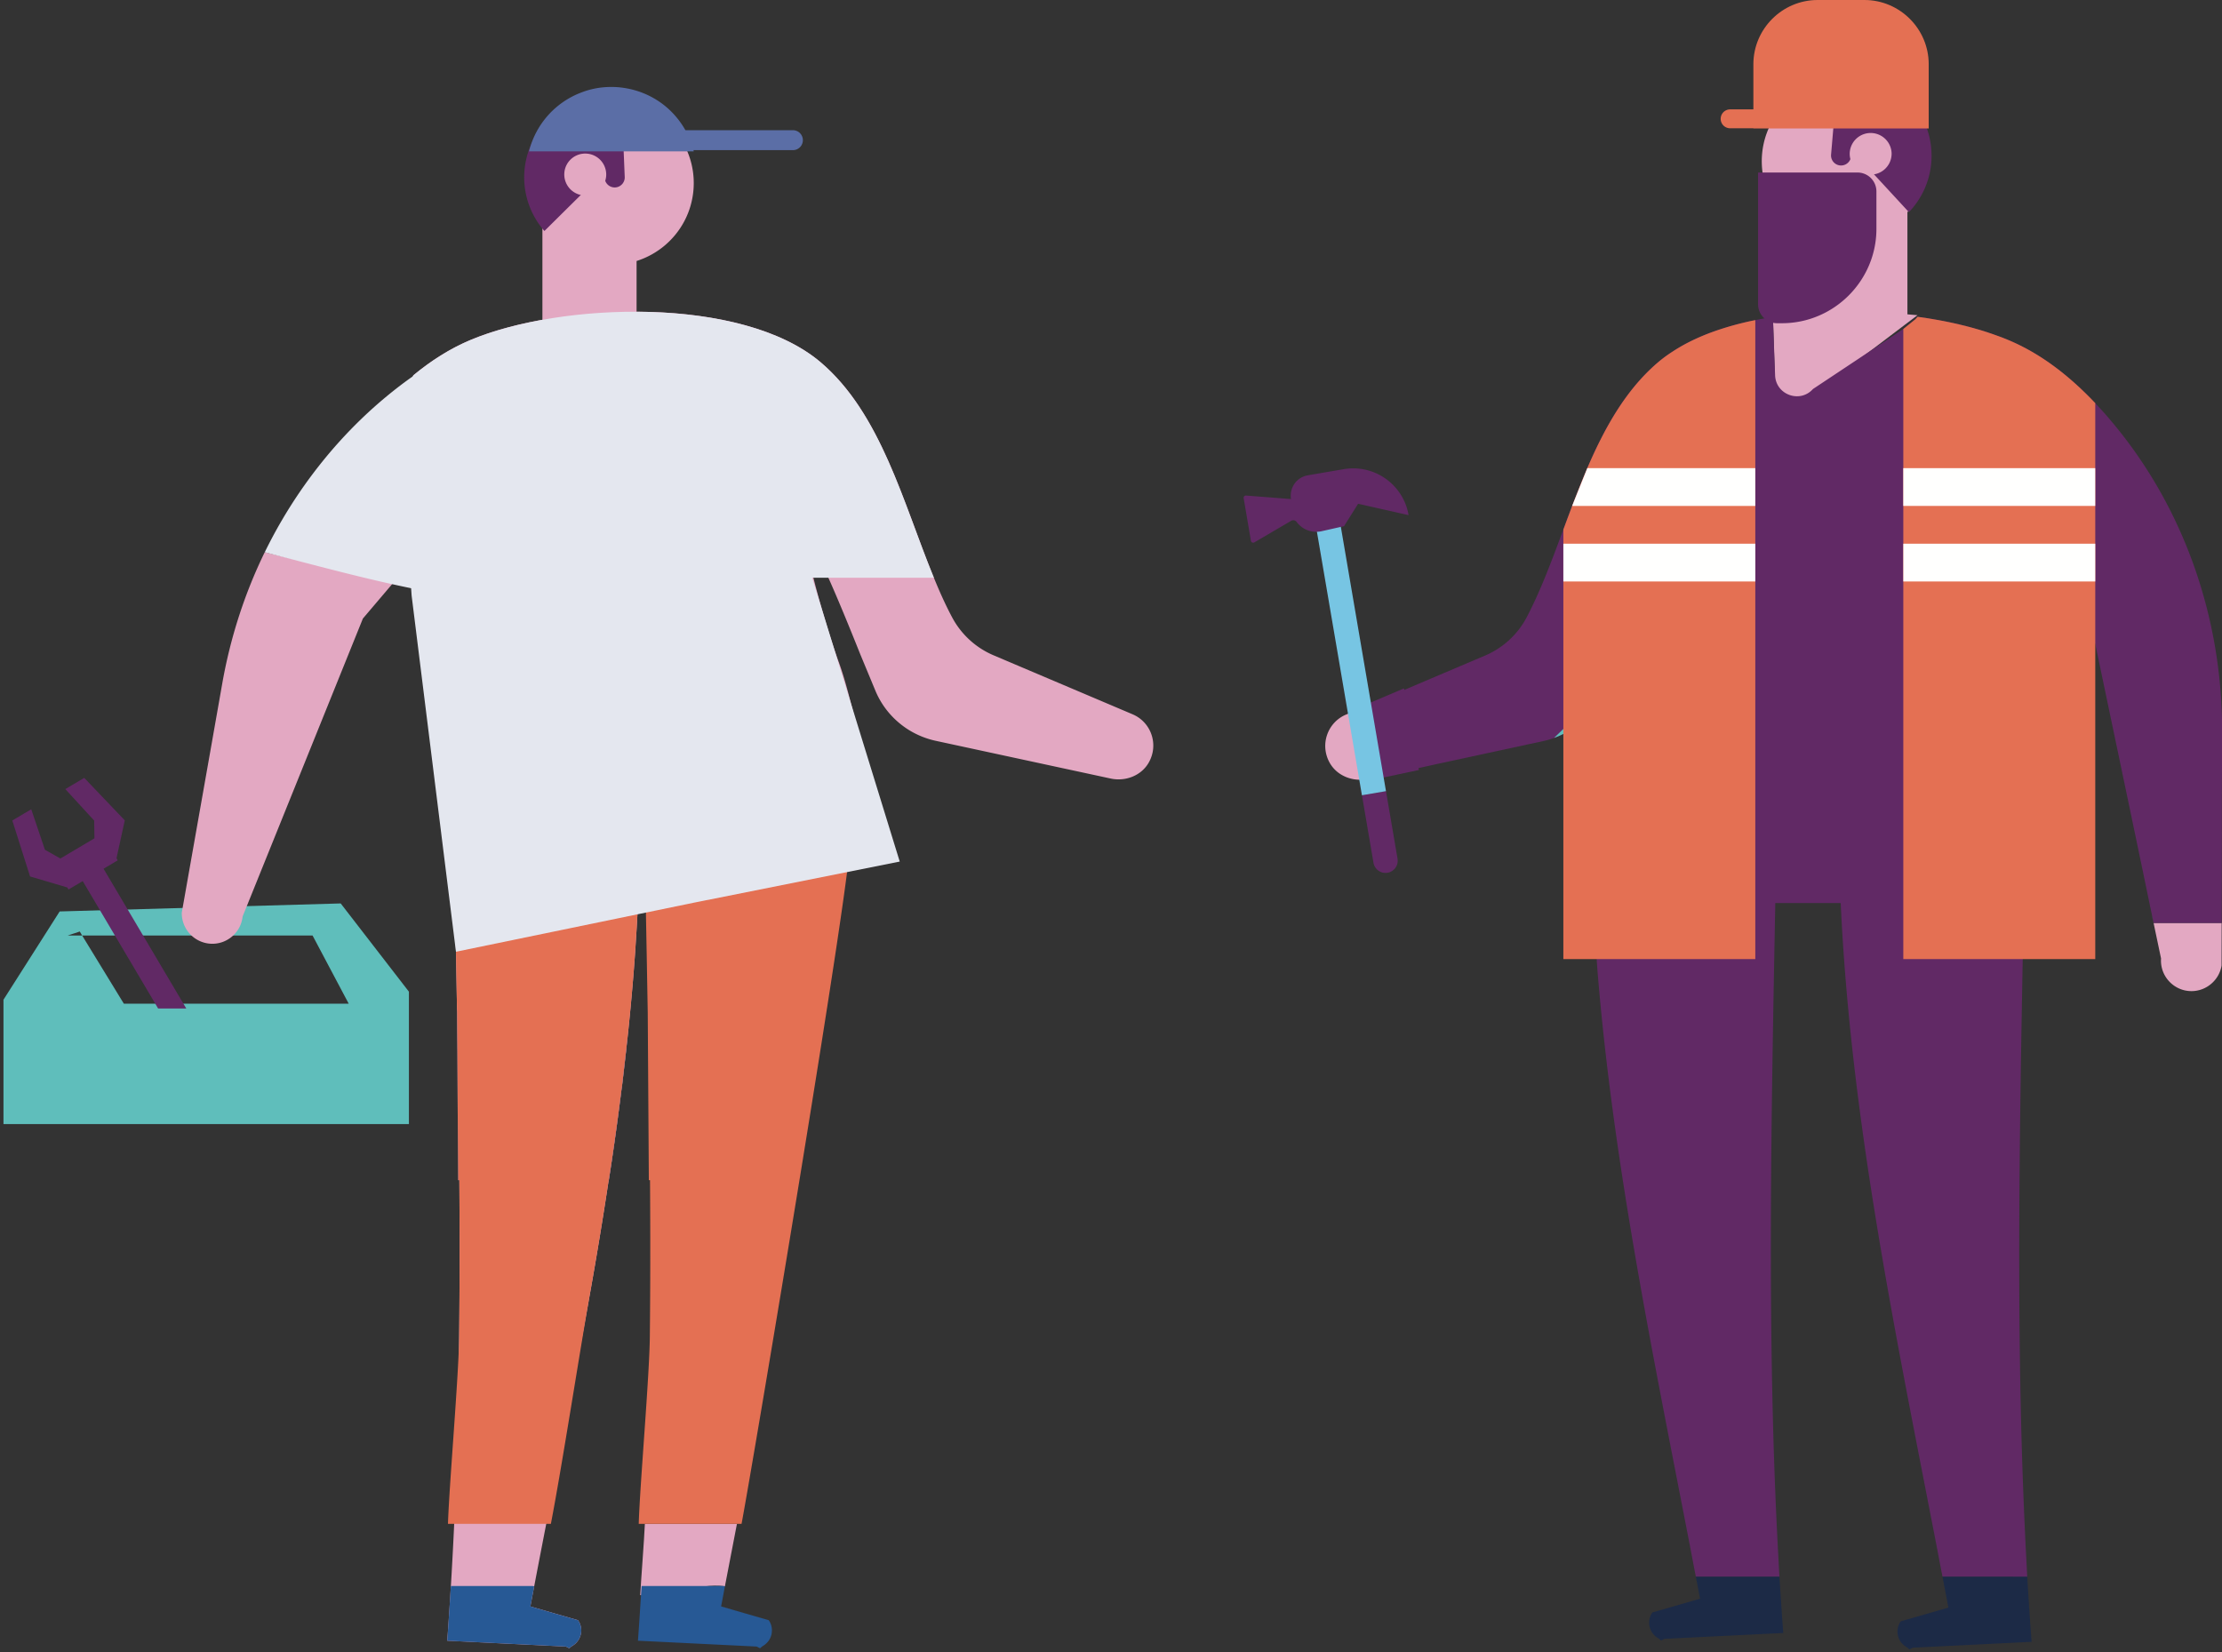
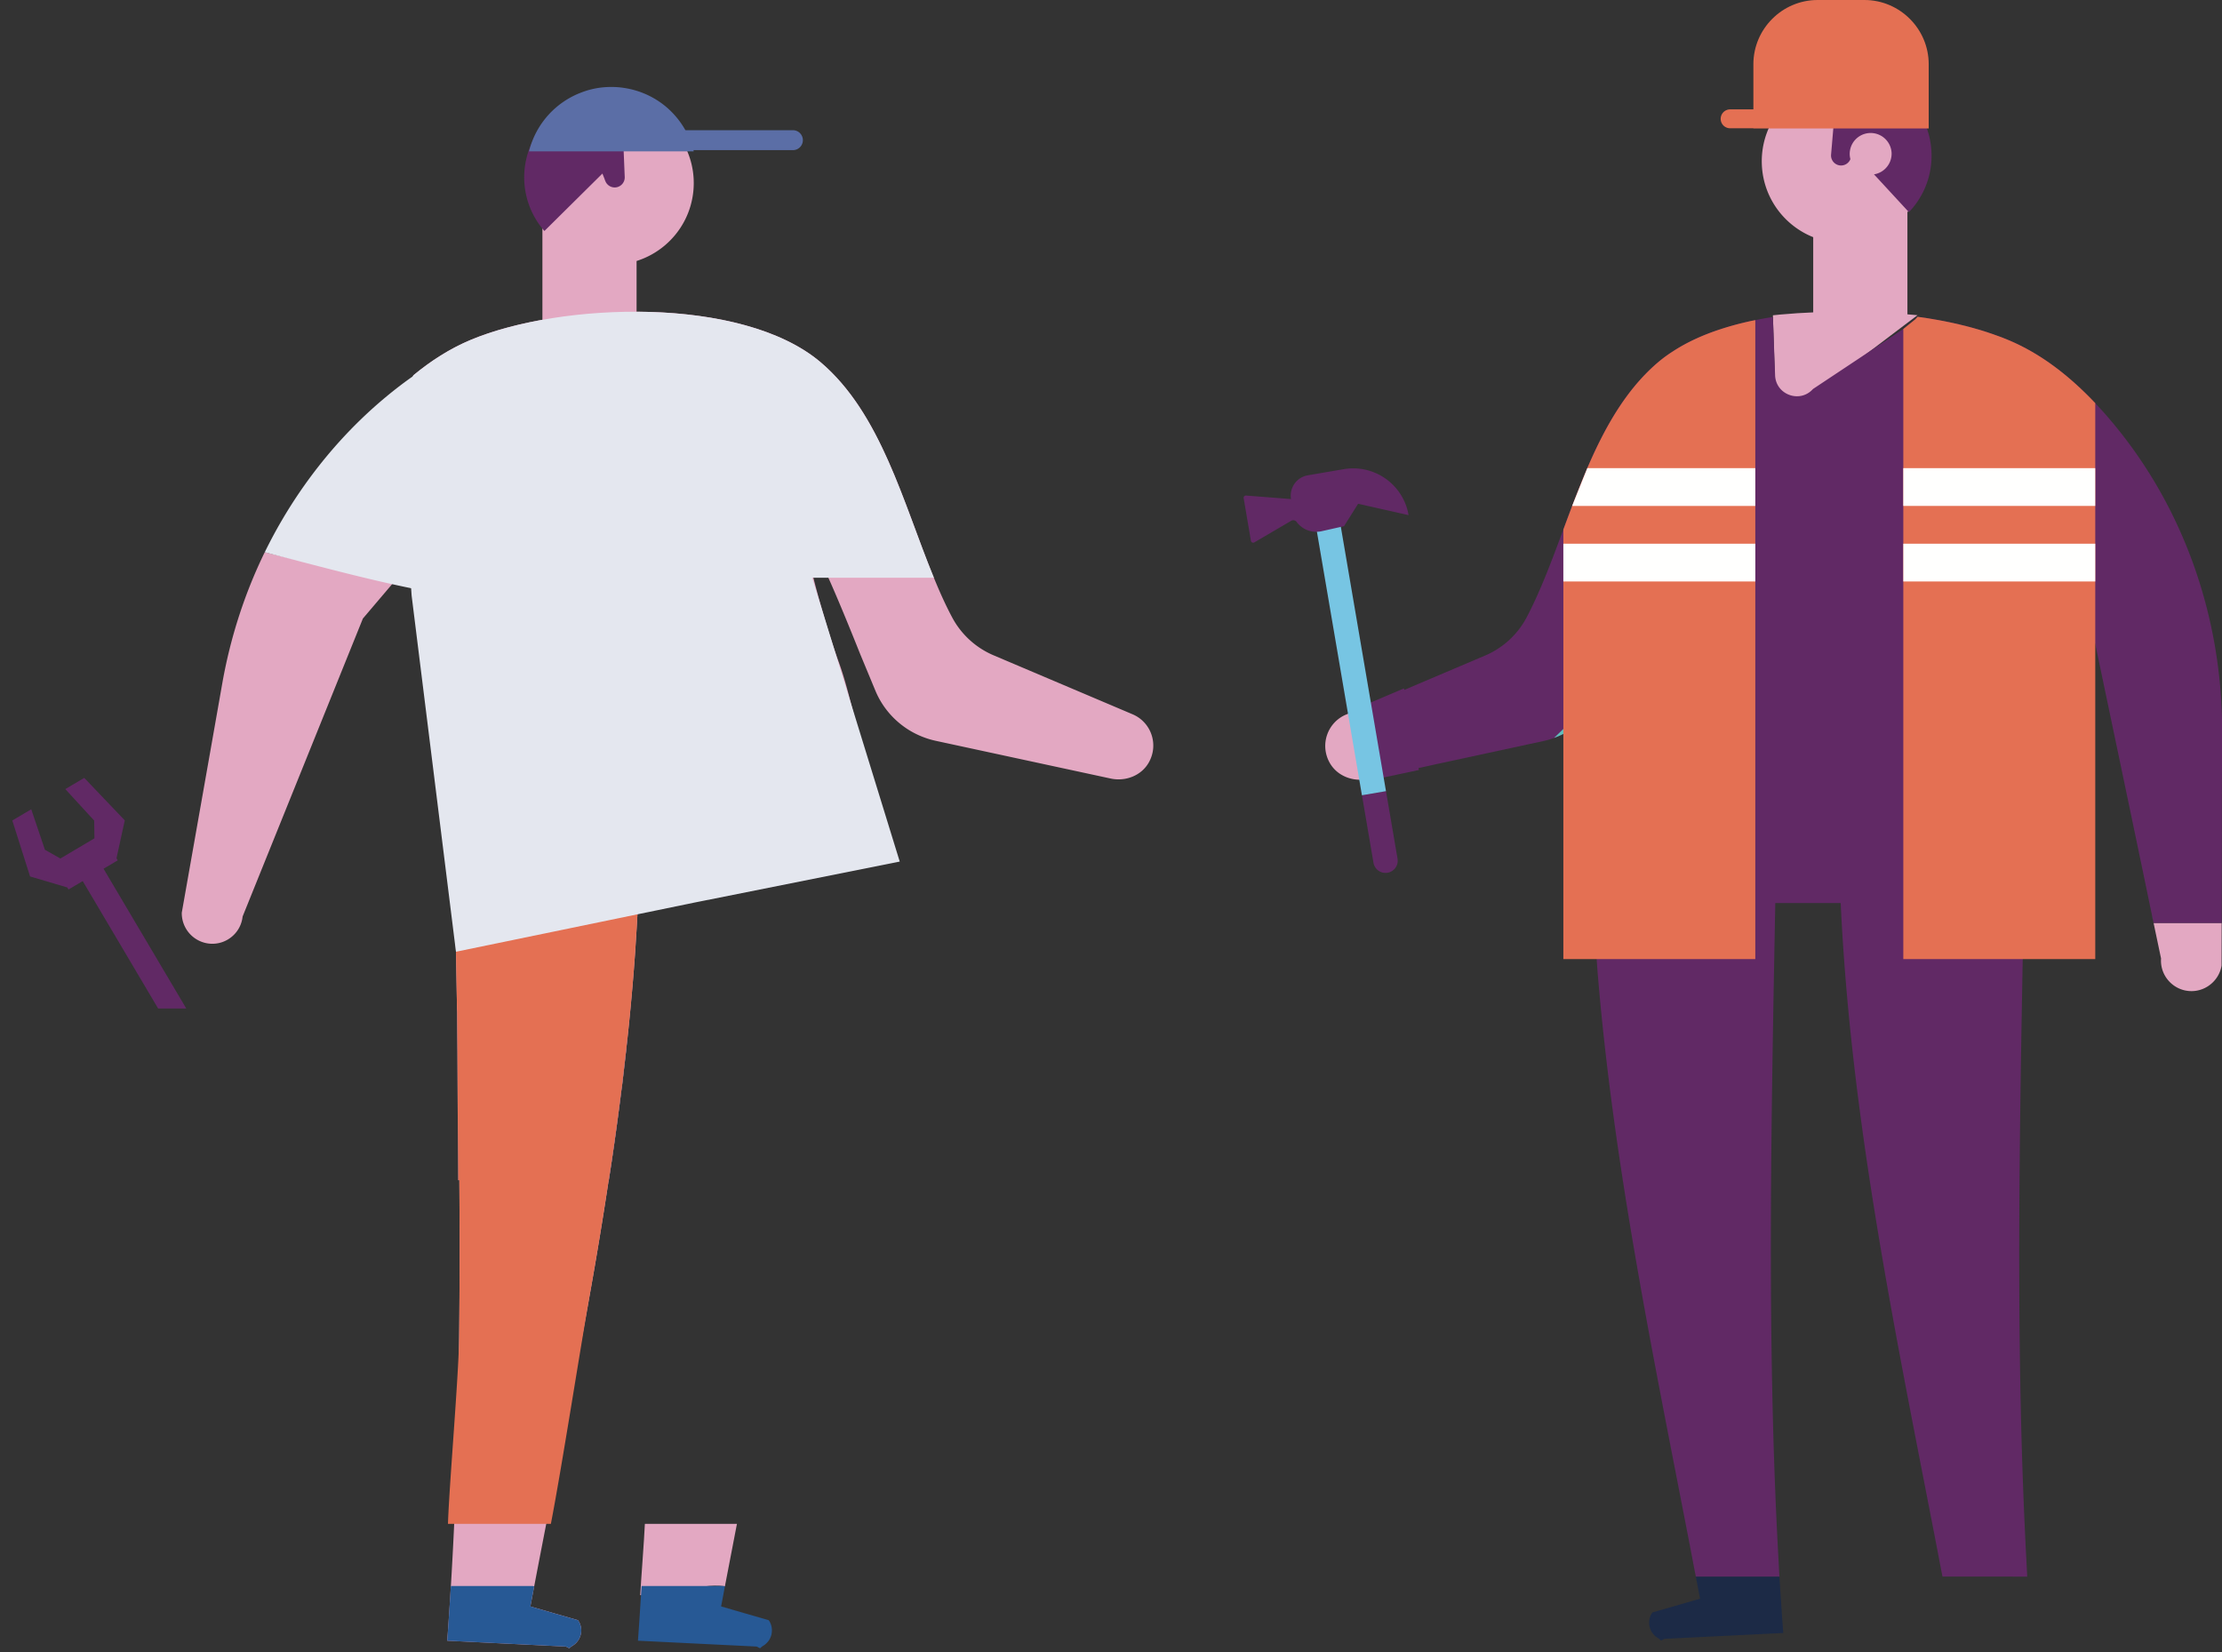
<svg xmlns="http://www.w3.org/2000/svg" width="511" height="380" viewBox="0 0 511 380">
  <rect x="0" y="0" width="511" height="380" fill="#333333" stroke="none" />
  <defs>
    <clipPath id="yh0ha">
      <path d="M-14.6 231.969H98.576l-39.918-73.67-71.813-66.249 12.147 82.808-13.592 57.11" />
    </clipPath>
  </defs>
  <g>
    <g>
      <g>
        <g>
          <path fill="#e3a8c2" d="M438.654 48.2v24.56H416.99V51.135l21.664-2.935" />
        </g>
        <g>
          <path fill="#3887bc" d="M308.45 178.163c1.778 1.078 3.99 1.447 6.11 1.005l.796-.178-.798.172c-2.121.446-4.33.077-6.108-.999" />
        </g>
        <g>
          <path fill="#3887bc" d="M494.869 210.392l.126.68.19.83-.174-.827-.142-.683" />
        </g>
        <g>
-           <path fill="#1c2a46" d="M447.734 367.955c.054.278.093.54.147.819l.197.99-10.952 3.158c-1.375 1.93-.82 4.638 1.228 5.854 1.149.7.318.78 1.545.211l27.311-1.348a652.65 652.65 0 0 1-.622-8.865c-.011-.278-.04-.54-.053-.82-.118-1.77-.223-3.554-.33-5.324h-19.487c.33 1.77.673 3.54 1.016 5.325" />
-         </g>
+           </g>
        <g>
          <path fill="#1c2a46" d="M390.965 367.73l-.805.225-2.829.819-7.32 2.102a4.091 4.091 0 0 0 1.23 5.865c1.148.7.33.78 1.545.211l27.311-1.347a547.925 547.925 0 0 1-.476-6.831c-.013-.278-.04-.54-.053-.82-.132-1.77-.239-3.554-.343-5.324h-19.237c.33 1.705.659 3.397.977 5.1" />
        </g>
        <g>
          <path fill="#e3a8c2" d="M440.971 72.5c-10.055-.97-21.153-1.1-31.459-.16-.602.05-1.19.11-1.792.18l.578 18.216c.071 2.285 4.212 3.331 6.456 1.63L440.97 72.5" />
        </g>
        <g>
          <path fill="#e3a8c2" d="M510.931 212.292H495.27l-.259-1.212 1.972 9.383c-.285 4.053 2.938 7.507 7.004 7.507a6.983 6.983 0 0 0 4.7-1.831 6.978 6.978 0 0 0 2.221-4.072l.024-9.775" />
        </g>
        <g>
          <path fill="#612965" d="M511.03 168.32l-.06 14.638v8.165l-.027 18.242v2.939l-.03 9.771c-.043.203-.073.407-.13.594.044-.201.087-.405.115-.608l.03-9.771h-15.665l-.247-1.202-.144-.695-.174-.825-1.693-8.15v-.017l-3.853-18.443-7.31-34.891-15.765-27.015c.245 20.34.07 41.043-.263 61.89h.016c-.854 56.696-2.765 114.693-.087 170.518.071 1.52.144 3.07.231 4.603.073 1.521.16 3.055.231 4.575H446.72c-.304-1.52-.594-3.054-.884-4.575-.289-1.534-.593-3.083-.883-4.603-9.382-48.355-19.357-96.624-21.644-145.745h-15.041c-.914 48.76-1.926 98.041.462 145.745.073 1.52.16 3.07.246 4.603.073 1.521.16 3.055.247 4.575h-19.227c-.304-1.52-.594-3.054-.882-4.575-.29-1.534-.58-3.083-.884-4.603-8.31-42.926-17.157-85.78-20.774-129.242-.58-6.718-.638-13.493-.29-20.253l1.142-21.007h-.014l.174-3.272 1.202-21.789.073-1.419-.941 2.258-.103.233a19.387 19.387 0 0 1-9.177 9.844c-.681.348-1.406.665-2.13.926-.81.304-1.65.537-2.518.724l-24.627 5.313-4.024.884.073.448-8.254 1.753-.491.13-.798.174-.057-.464-1.896-16.549-.03-.361 8.108-3.446.073.347 3.894-1.663 14.681-6.24c4.111-1.753 7.514-4.866 9.584-8.833 3.2-6.094 5.777-13.057 8.412-20.152 5.313-14.319 10.813-29.172 21.846-38.525a30.968 30.968 0 0 1 3.272-2.402c3.229-2.13 6.978-3.837 11.076-5.169a69.404 69.404 0 0 1 7.947-2.07 71.098 71.098 0 0 1 4.054-.725l.505 13.334c.103 4.532 5.69 6.602 8.716 3.229L437.7 75.678l2.765-2.23.508-.564v-.014c6.716.912 12.956 2.388 18.169 4.3.941.332 1.853.681 2.735 1.056 7.514 3.142 14.088 8.295 19.965 14.506a85.008 85.008 0 0 1 3.533 3.94c16.896 19.935 25.712 45.517 25.655 71.648" />
        </g>
        <g>
          <path fill="#e3a8c2" d="M316.689 178.702l-1.89-16.555-.039-.357-.686.29-.516.225-.252.107.053.341-3.819 1.613c-4.241 1.798-6.102 6.923-3.724 11.125a7.37 7.37 0 0 0 2.625 2.674c1.778 1.076 3.987 1.445 6.108.999l.798-.172.311-.065.065.434 1.019-.211-.053-.448" />
        </g>
        <g>
          <path fill="#e3a8c2" d="M405.173 37.797c.39 10.377 9.109 18.465 19.5 18.076a18.746 18.746 0 0 0 10.908-4c.793-.624 1.54-1.32 2.222-2.088a18.672 18.672 0 0 0 4.93-13.395 18.747 18.747 0 0 0-11.443-16.596 17.826 17.826 0 0 0-3.304-1.064l-.045-.014a19.326 19.326 0 0 0-4.676-.403c-.4.014-.8.044-1.2.09a18.81 18.81 0 0 0-8.93 3.317c-5.017 3.543-8.208 9.467-7.962 16.077" />
        </g>
        <g>
          <path fill="#612965" d="M432.749 18.522a17.798 17.798 0 0 0-3.306-1.063l-.044-.014c-.254-.052-.51-.09-.767-.13l-.034-.01c-2.633-.62-5.463-.82-8.228-1.078-1.433-.134-2.735-1.007-3.288-2.317-.519.367-1.042.726-1.547 1.115-.71.547-1.38 1.143-2.086 1.691l-.05.038c-1.166 1.25-2.327 2.49-3.388 3.839-.41.523-1.327 1.867-1.901 2.688.215.055.42.132.647.167.5.42 1.058.774 1.668 1.033.86.383 1.818.57 2.81.533l4.447-.168a3.834 3.834 0 0 1 3.967 3.68l.016.4-.567 6.63a2.306 2.306 0 0 0 4.41 1.126l.114-.259h.035l.022-.132.572-1.303 12.738 13.804.272-.279a18.68 18.68 0 0 0 4.93-13.395 18.747 18.747 0 0 0-11.442-16.596" />
        </g>
        <g>
          <path fill="#e3a8c2" d="M425.383 35.56a4.821 4.821 0 0 0 9.635-.361 4.821 4.821 0 0 0-9.635.362" />
        </g>
        <g>
-           <path fill="#612965" d="M409.81 74.343h-1.156a4.356 4.356 0 0 1-4.344-4.344V39.68h22.874a4.355 4.355 0 0 1 4.342 4.344v8.603c0 11.942-9.771 21.716-21.716 21.716" />
-         </g>
+           </g>
        <g>
          <path fill="#5fbebb" d="M368.697 158.963a19.444 19.444 0 0 1-11.307 10.77l11.407-11.003-.1.233" />
        </g>
        <g>
          <path fill="#e47053" d="M481.852 92.722v127.883H437.71V75.668l2.765-2.228.507-.566v-.014c6.716.912 12.957 2.388 18.17 4.3.94.332 1.853.681 2.735 1.056 7.513 3.142 14.087 8.295 19.965 14.506" />
        </g>
        <g>
          <path fill="#e47053" d="M403.672 73.63v146.977H359.53v-98.811c5.313-14.319 10.813-29.172 21.846-38.525a30.968 30.968 0 0 1 3.272-2.402c3.229-2.13 6.979-3.836 11.076-5.169a69.404 69.404 0 0 1 7.948-2.07" />
        </g>
        <g>
          <path fill="#fffffe" d="M361.55 116.366h42.117v-8.686h-38.628l-3.489 8.686" />
        </g>
        <g>
          <path fill="#fffffe" d="M437.7 116.366h44.144v-8.686H437.7z" />
        </g>
        <g>
          <path fill="#e47053" d="M443.544 25.16h-45.661a2.17 2.17 0 0 0-2.173 2.173c0 1.2.971 2.17 2.173 2.17h45.661V25.16" />
        </g>
        <g>
          <path fill="#e47053" d="M443.55 14.767v14.738h-40.32V14.767C403.23 6.645 409.877 0 417.999 0h10.77c8.137 0 14.782 6.645 14.782 14.767" />
        </g>
        <g>
          <path fill="#fffffe" d="M359.53 133.746h44.142v-8.686H359.53z" />
        </g>
        <g>
          <path fill="#fffffe" d="M437.71 133.746h44.142v-8.686H437.71z" />
        </g>
        <g>
          <path fill="#612965" d="M321.393 197.5a2.81 2.81 0 0 1-2.288 3.243 2.816 2.816 0 0 1-3.244-2.3l-2.651-15.528 5.532-.945 2.65 15.53" />
        </g>
        <g>
          <path fill="#77c5e3" d="M308.069 120.521l.138-.221 10.531 61.675-5.532.946-10.466-61.29c.292-.01.586-.038.878-.105l4.45-1.005" />
        </g>
        <g>
          <path fill="#612965" d="M286.566 113.98l10.334.813a4.74 4.74 0 0 1 3.874-5.47l8.242-1.406c7.04-1.202 13.72 3.53 14.922 10.57l-11.608-2.615-3.071 4.89-.162.26-5.189 1.17c-.34.077-.68.11-1.022.122a5.557 5.557 0 0 1-4.691-2.26.963.963 0 0 0-1.265-.26l-8.467 4.96a.526.526 0 0 1-.784-.366l-1.671-9.797a.525.525 0 0 1 .558-.612" />
        </g>
      </g>
      <g>
        <g>
-           <path fill="#5fbebb" d="M78.352 207.8l15.686 20.298v30.45H.8v-28.604l12.922-20.3zm1.844 23.067l-8.314-15.687H18.893l-.544-.923-2.786.923h3.33l9.593 15.687z" />
-         </g>
+           </g>
        <g>
          <g />
          <g clip-path="url(#yh0ha)">
            <path fill="#612965" d="M2.83 188.724l4.356-2.581 3.142 9.308 3.56 2.015 7.833-4.644-.063-4.082-6.64-7.241 4.357-2.579 9.32 9.772-1.906 8.724.293.469-.44.257-2.827 1.679 27.833 47.028-4.796 2.838L19.02 202.66l-2.827 1.677-.44.26-.272-.47-8.566-2.532-4.084-12.87" />
          </g>
          <g clip-path="url(#yh0ha)">
            <path fill="#612965" d="M42.264 117.681a2.296 2.296 0 0 1-.796 3.15 2.316 2.316 0 0 1-3.162-.808l-6.576-11.1 3.958-2.343 6.576 11.101" />
          </g>
          <g clip-path="url(#yh0ha)">
            <path fill="#77c5e3" d="M9.529 62.701l.042-.211 26.116 44.09-3.959 2.342L5.78 65.108c.21-.094.419-.2.628-.337l3.12-2.07" />
          </g>
        </g>
        <g>
          <path fill="#e3a8c2" d="M148.711 218.92l.252 13.94v.037-.037l-.252-13.94" />
        </g>
        <g>
          <path fill="#e3a8c2" d="M176.783 372.669c.147.203.272.42.377.653a3.905 3.905 0 0 1 0 .004 3.946 3.946 0 0 0-.377-.66L165.83 369.5v.002l10.953 3.167" />
        </g>
        <g>
          <path fill="#e3a8c2" d="M181.3 191.31c4.691.509 9.424 1.157 14.074 2.103-4.65-.946-9.383-1.599-14.074-2.103" />
        </g>
        <g>
          <path fill="#e3a8c2" d="M175.54 378.524c-.23.138-.355.245-.46.335.105-.088.23-.195.46-.333.252-.157.461-.316.67-.515a3.778 3.778 0 0 1 0-.004c-.209.203-.418.366-.67.517" />
        </g>
        <g>
          <path fill="#e3a8c2" d="M147.234 366.894c-.294 5.147-.147 5.383-.524 10.49v.003c.377-5.11.23-5.346.524-10.493 6.136.95 13.194-2.968 19.477-2.032v-.004l2.764-14.348h-21.173c-.168 3.832-.859 12.573-1.068 16.384" />
        </g>
        <g>
-           <path fill="#e47053" d="M195.373 193.408c-4.65-.946-9.382-1.595-14.074-2.104a312.184 312.184 0 0 0-5.152-.515c-9.298-.847-18.618-1.027-27.959-.996.168 9.68.336 19.39.524 29.125.084 4.646.168 9.293.251 13.977l.252 38.562h.272c.084 12.012.084 23.998-.042 35.93-.084 9.122-2.283 34.058-2.555 43.115h23.645c2.136-10.974 26.618-156.73 24.838-157.094" />
-         </g>
+           </g>
        <g>
          <path fill="#e3a8c2" d="M124.74 51v26.006h21.655V55.4L124.74 51" />
        </g>
        <g>
          <path fill="#e3a8c2" d="M260.47 164.298l-31.98-13.572a19.366 19.366 0 0 1-9.572-8.817c-1.508-2.839-2.869-5.876-4.146-9.017-7.058-17.173-12.168-37.82-26.095-49.607-18.053-15.273-59.75-13.795-80.505-5.07-4.733 1.991-9.09 4.792-13.131 8.136-3.54 10.886-5.32 21.828-6.011 32.863.65 7.656 3.414-.823 4.524 6.792l4.167-6.263 6.262 1.281c-.251 20.753-.063 41.86.273 63.153.167 11.537.377 23.128.607 34.744l.251 13.94c.23 12.857.42 25.74.524 38.6.084 12.011.084 23.998-.042 35.93-.105 9.122-.272 18.218-.545 27.272-.272 9.162-.67 18.27-1.193 27.312a920.3 920.3 0 0 1-1.006 15.405l27.289 1.348c1.215.554.398.487 1.55-.199.251-.157.46-.316.67-.515 1.278-1.187 1.675-3.102.942-4.686-.125-.237-.23-.448-.377-.66l-10.953-3.166c.293-1.547.587-3.092.88-4.649 1.927-10.071 3.895-20.13 5.864-30.19 2.387-12.382 4.775-24.777 6.974-37.184 1.55-8.661 2.974-17.335 4.293-26.019h.021c.251-1.544.482-3.089.712-4.634a662.768 662.768 0 0 0 2.157-15.8c.042-.345.084-.688.147-1.017.356-2.893.67-5.768 1.005-8.646.063-.647.126-1.296.21-1.928.356-3.313.69-6.626.984-9.94.335-3.644.628-7.3.88-10.944l.188-3.035c.126-1.744.21-3.472.314-5.214l.126-2.708h5.99c.628-7.922 7.015-13.808 14.89-15.254 11.707-2.148 23.645-2.083 35.498-2.087l.566.021c-.587-2.034-1.152-4.067-1.718-6.097-1.528-5.452-3.1-10.905-4.649-16.342-1.466-5.189-2.576-10.513-4.419-15.576-4.398-11.964-16.105-54.587 4.964-1.744l3.476 8.37c1.57 3.776 4.273 6.878 7.644 8.99a19.77 19.77 0 0 0 6.158 2.507l40.336 8.699c3.372.713 6.995-.66 8.712-3.67 2.388-4.198.524-9.32-3.707-11.113" />
        </g>
        <g>
          <path fill="#5b6ea6" d="M144.294 151.22l-28.042 32.96-4.922 5.77-6.22 42.915.251 38.6h34.64c.251-1.545.482-3.09.712-4.635a662.774 662.774 0 0 0 2.157-15.8c.042-.345.084-.689.147-1.017.356-2.893.67-5.769 1.005-8.646.063-.647.126-1.296.21-1.928l.062-.618V151.22" />
        </g>
        <g>
          <path fill="#e47053" d="M148.068 207.597c2.388-7.592 3.812-15.507 5.09-23.417h-48.902c.167 11.537.377 23.128.607 34.744l.251 13.94.252 38.6h.272c.084 12.011.084 23.998-.042 35.93-.105 9.122-2.283 34.058-2.576 43.114h23.666c2.408-12.382 6.806-40.619 9.005-53.026 1.55-8.661 2.974-17.335 4.293-26.019h.021c.252-1.544.482-3.09.712-4.634a662.774 662.774 0 0 0 2.157-15.8c.042-.345.084-.689.147-1.017.356-2.893.67-5.769 1.005-8.646.063-.647.126-1.296.21-1.928.356-3.313.69-6.627.984-9.94.335-3.644.628-7.3.88-10.944l.188-3.035c.126-1.744.21-3.472.314-5.214l.126-2.708h1.34" />
        </g>
        <g>
          <path fill="#e4e7ef" d="M214.766 132.885c-7.057-17.171-12.167-37.81-26.095-49.603-18.052-15.27-59.75-13.79-80.504-5.067-4.733 1.99-9.09 4.789-13.132 8.131-3.539 10.888-2.952 18.45-2.178 24.35l1.802 26.266 10.199 81.952 41.74-8.612 13.13-2.705 47.185-9.427-20.126-65.285h27.98" />
        </g>
        <g>
          <path fill="#e3a8c2" d="M159.48 43.66c-.859 10.338-9.927 18.024-20.294 17.172a18.806 18.806 0 0 1-10.723-4.481 17.856 17.856 0 0 1-2.115-2.183 18.706 18.706 0 0 1-4.335-13.59 18.764 18.764 0 0 1 12.189-16.056 17.74 17.74 0 0 1 3.33-.913l.063-.012a19.24 19.24 0 0 1 4.67-.195c.419.034.817.082 1.194.145a18.747 18.747 0 0 1 8.775 3.71c4.858 3.76 7.79 9.815 7.246 16.404" />
        </g>
        <g>
          <path fill="#612965" d="M150.415 28.935l-.189-.153-.188-.084c-.419-.075-.859-.159-1.278-.215-.67-.088-1.34-.132-2.01-.2-.21-.018-.335-.03-.461-.045-4.168-.27-7.728-1.27-11.267-3.9a13.448 13.448 0 0 1-1.571-1.358c-.21.073-.44.132-.65.216a18.762 18.762 0 0 0-12.188 16.053 18.711 18.711 0 0 0 4.335 13.592l.251.289 13.341-13.21.524 1.326.02.134.022.002.104.261a2.31 2.31 0 0 0 4.461-.925l-.272-6.643.02-.398a3.854 3.854 0 0 1 4.148-3.497l4.377.362a22.737 22.737 0 0 1-1.53-1.607" />
        </g>
        <g>
-           <path fill="#e3a8c2" d="M139.398 40.531a4.837 4.837 0 0 1-5.215 4.406c-2.639-.218-4.607-2.545-4.398-5.195.21-2.652 2.555-4.623 5.194-4.406a4.829 4.829 0 0 1 4.42 5.195" />
-         </g>
+           </g>
        <g>
          <path fill="#5b6ea6" d="M159.546 34.816a19.567 19.567 0 0 0-6.974-10.744 19.597 19.597 0 0 0-9.131-3.86 17.742 17.742 0 0 0-1.236-.146 20.164 20.164 0 0 0-4.88.201l-.042.01c-1.193.212-2.366.52-3.476.953a19.47 19.47 0 0 0-12.147 13.586h37.886" />
        </g>
        <g>
          <path fill="#5b6ea6" d="M182.356 34.534h-36.692a2.294 2.294 0 0 1-2.304-2.292 2.295 2.295 0 0 1 2.304-2.292h36.692a2.291 2.291 0 0 1 2.283 2.292 2.29 2.29 0 0 1-2.283 2.292" />
        </g>
        <g>
          <path fill="#e3a8c2" d="M60.88 127.02a111.308 111.308 0 0 1 0-.004c-4.608 9.45-7.875 19.564-9.739 30.044l-2.764 15.689-6.576 37.193a7.051 7.051 0 0 0 5.8 7.026c4 .716 7.77-2.126 8.19-6.153l27.665-68.547 8.273-9.737.104 1.809-30.953-7.32" />
        </g>
        <g>
          <path fill="#e4e7ef" d="M107.248 114.757c7.54-11.438 10.974-22.824 12.147-27.027.188-.693 1.089-4.722 1.047-4.218.23-1.289.44-2.58.607-3.878v-.036c.23-1.814-1.424-3.334-3.225-3.016-.838.149-1.655.312-2.45.492-9.571 2.156-18.346 7.382-26.389 14.032-7.728 6.381-14.387 13.801-19.98 21.958a111.309 111.309 0 0 0-8.125 13.96c11.498 2.956 22.953 6.118 34.598 8.464 1.675.337 9.55-17.353 11.77-20.731" />
        </g>
        <g>
          <path fill="#275995" d="M132.924 372.668l-10.953-3.167c.293-1.547.586-3.098.88-4.644l-.377-.057h-18.786c-.273 4.203-.524 8.41-.838 12.583l27.289 1.344c1.235.557.398.49 1.55-.203.25-.15.46-.314.67-.517a4.065 4.065 0 0 0 .565-5.34" />
        </g>
        <g>
          <path fill="#275995" d="M176.784 372.668l-10.953-3.167v-.002c.314-1.547.586-3.096.88-4.642v-.003l-.377-.054h-18.786c-.273 4.203-.524 8.408-.838 12.58v.003l27.289 1.344c.984.446.67.483 1.089.132.104-.09.23-.197.46-.335.252-.15.461-.314.67-.517.461-.414.796-.919 1.006-1.467.21-.492.293-1.015.293-1.545 0-.57-.105-1.14-.356-1.674a3.731 3.731 0 0 0-.377-.653" />
        </g>
      </g>
    </g>
  </g>
</svg>